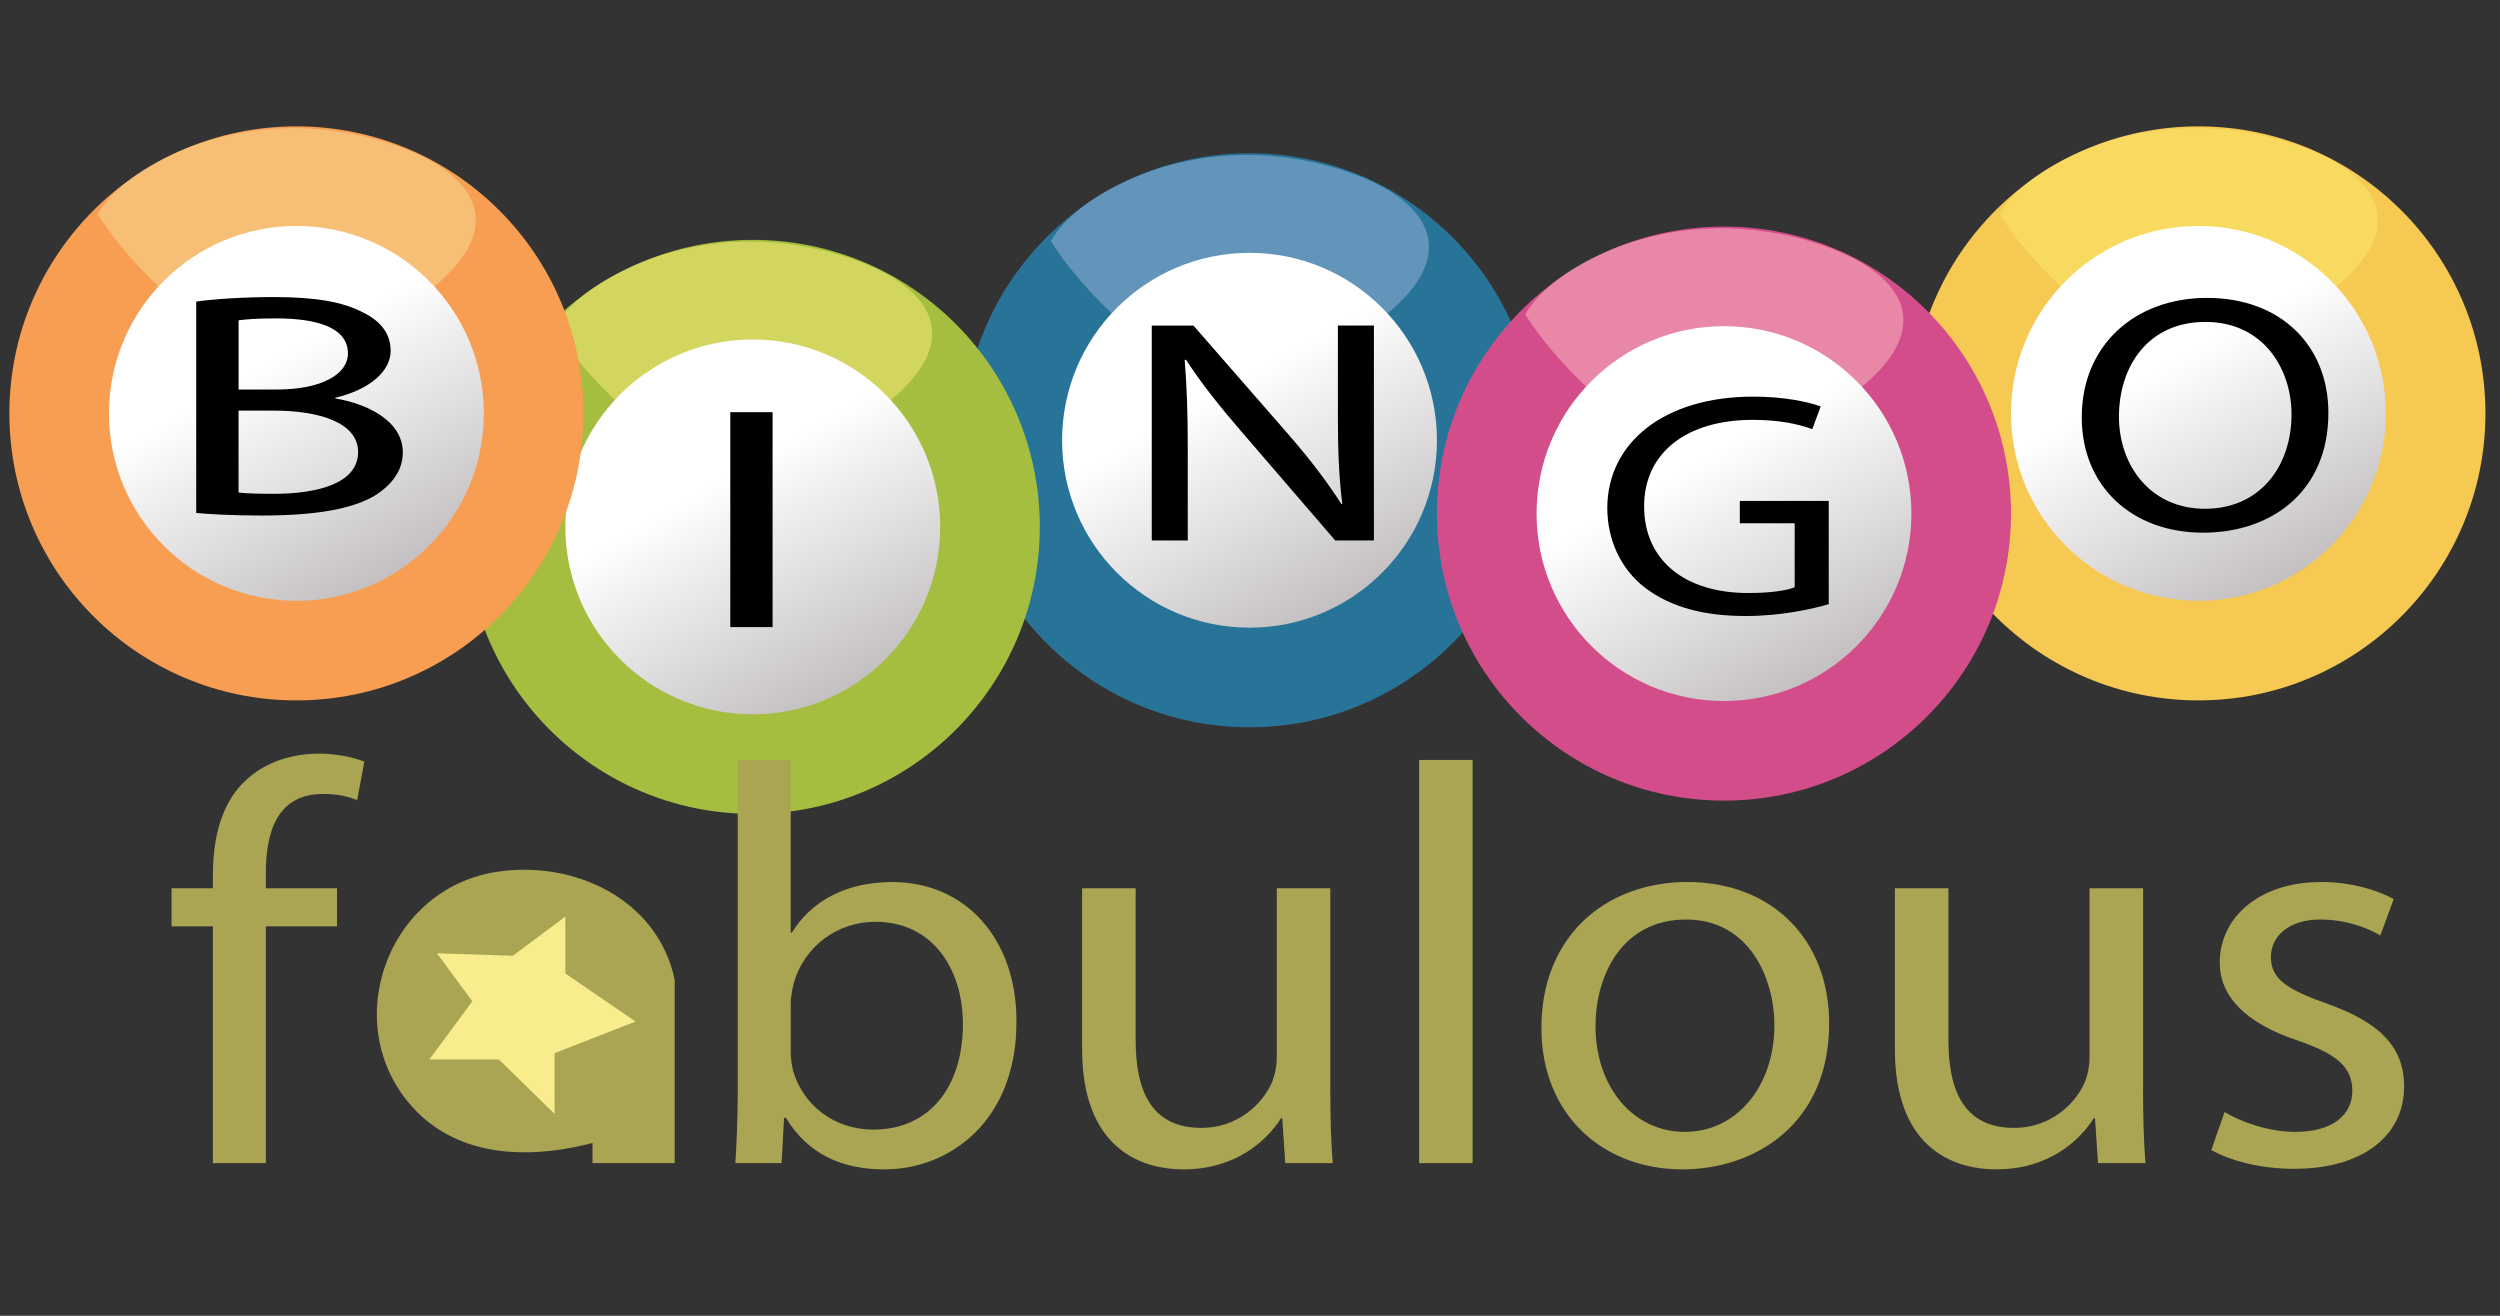
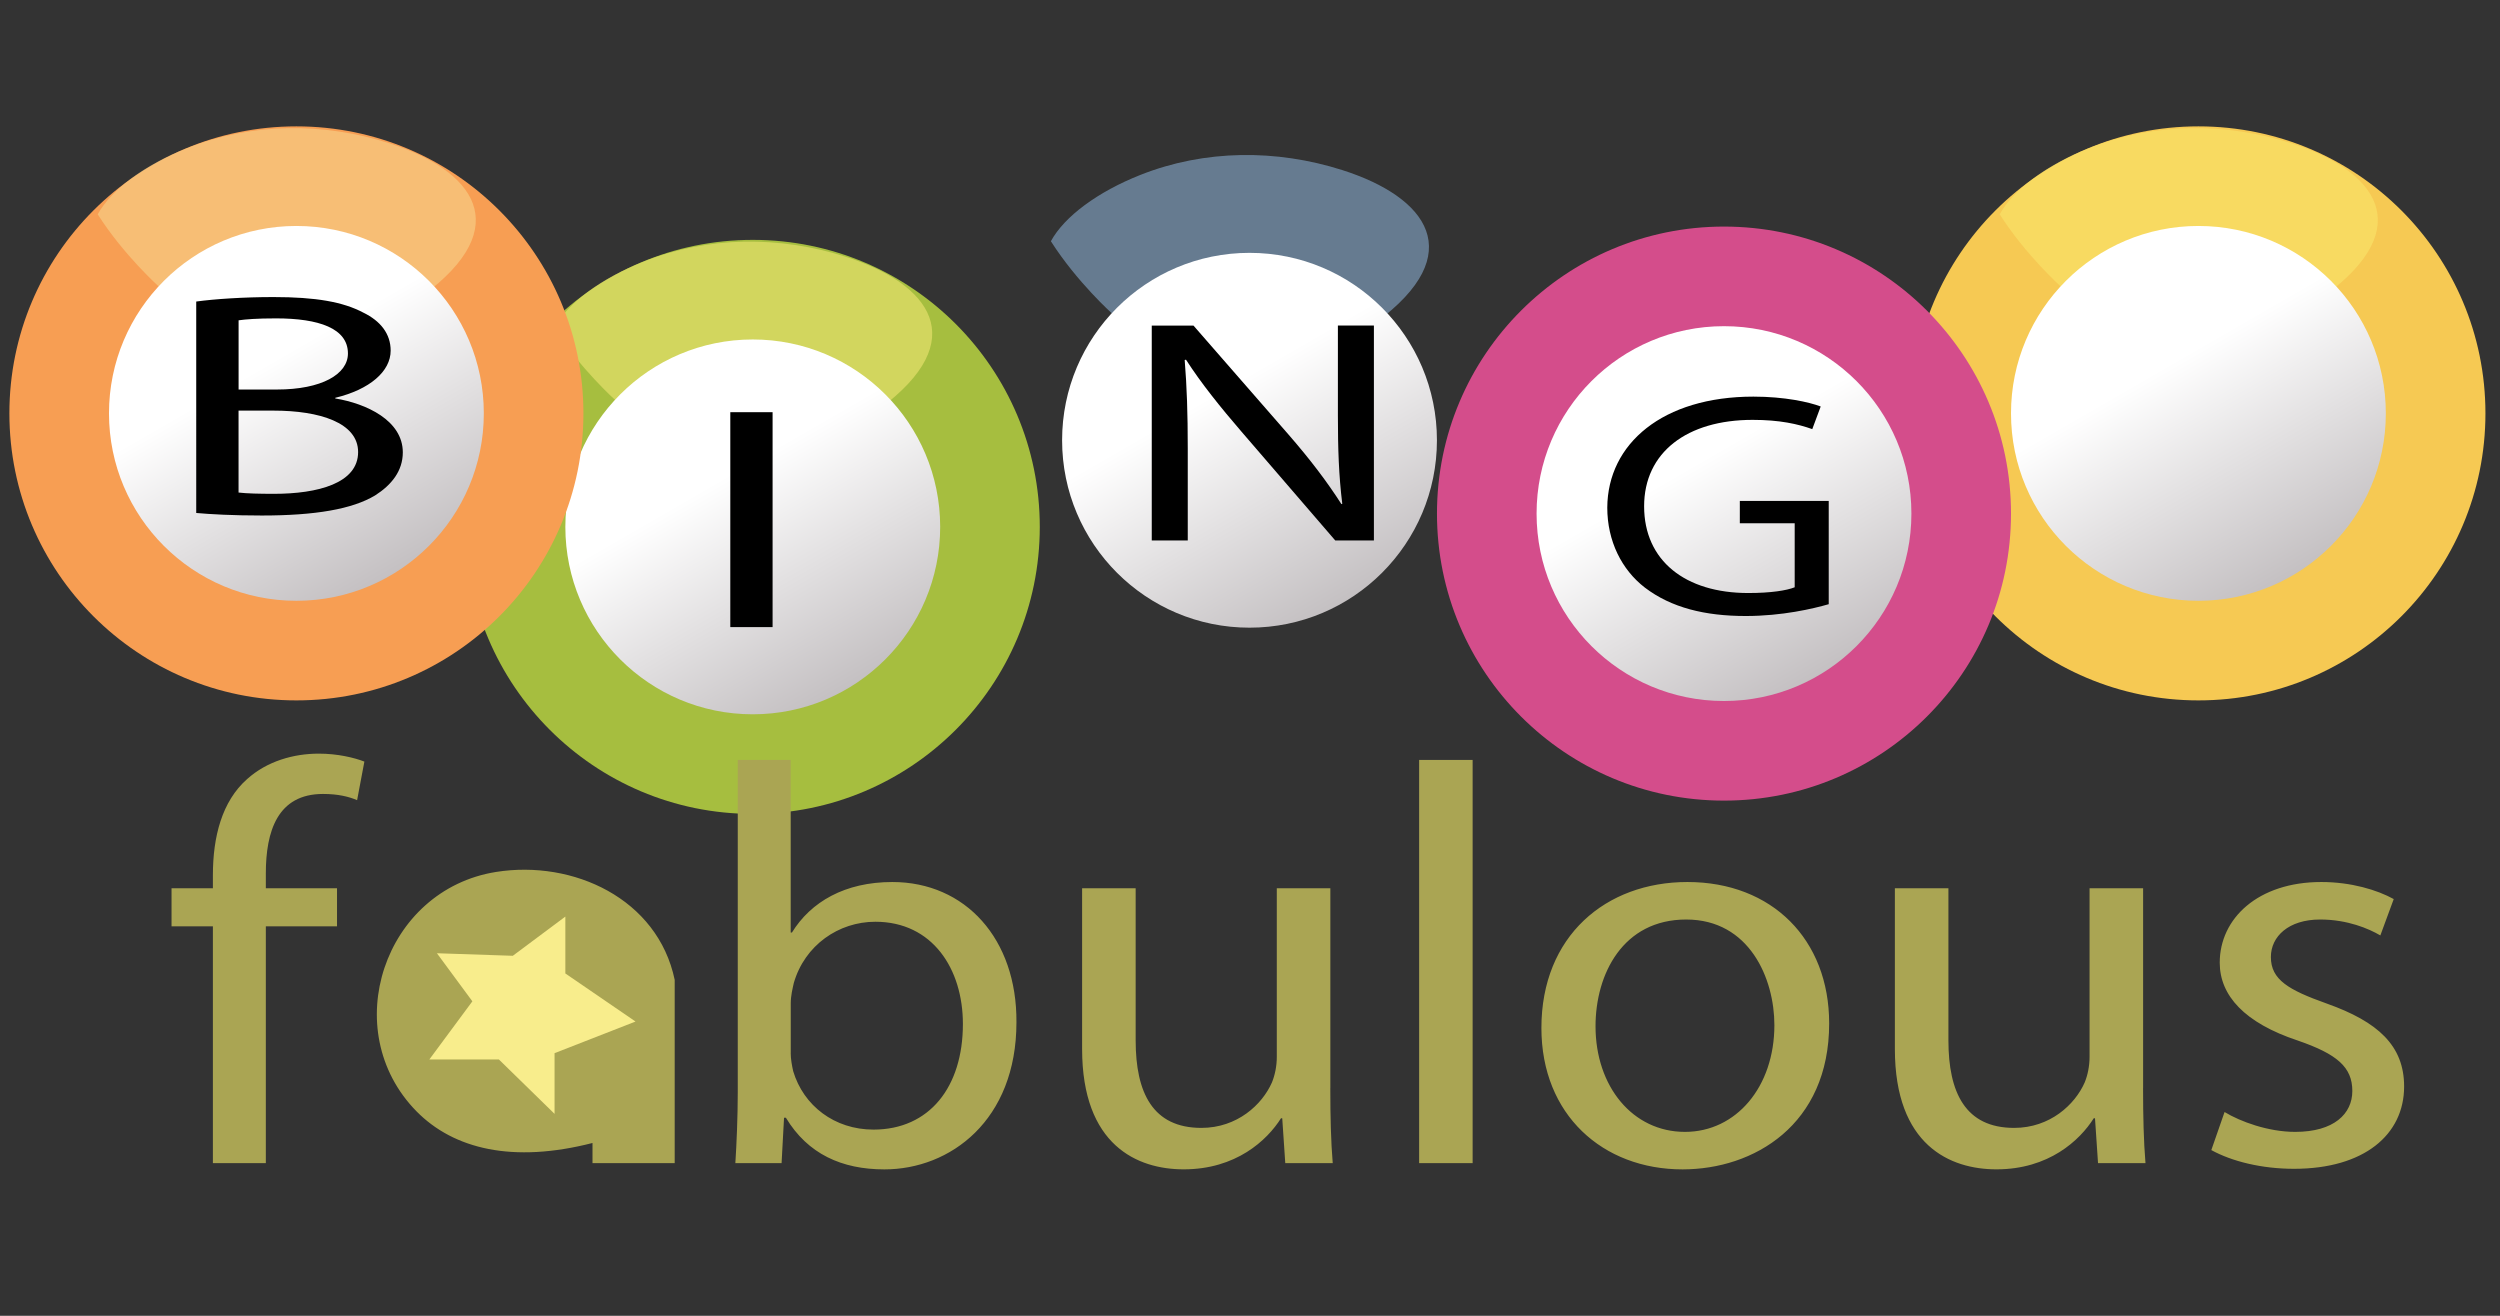
<svg xmlns="http://www.w3.org/2000/svg" id="Layer_2" viewBox="0 0 570 300">
  <rect x="0" y="0" width="570" height="300" fill="#333333" stroke="none" />
  <style>.st15{fill:#aaa553}</style>
  <switch>
    <g>
-       <circle r="65.44" cx="284.89" cy="100.38" fill="#287499" />
      <path d="M313.71 73.52c21.32-15.68 11.71-28.56-7.63-34.73-15.06-4.8-31.38-4.73-46.07 1.09-9.72 3.85-17.33 9.47-20.41 15.12 5.99 9.39 14.04 16.56 14.04 16.56 21.85-14.26 42.39-17.78 60.07 1.96z" opacity=".6" fill="#89accf" />
      <linearGradient x1="263.522" x2="306.262" y1="63.362" gradientUnits="userSpaceOnUse" y2="137.39" id="SVGID_1_">
        <stop offset=".347" stop-color="#fff" />
        <stop offset="1" stop-color="#c4c0c2" />
      </linearGradient>
      <circle r="42.73" cx="284.89" cy="100.38" fill="url(#SVGID_1_)" />
      <path d="M262.6 123.23v-49h9.51l21.62 24.79c5 5.74 8.91 10.91 12.11 15.92l.2-.07c-.8-6.54-1-12.5-1-20.14v-20.5h8.21v49h-8.81l-21.42-24.86c-4.7-5.45-9.21-11.05-12.61-16.36l-.3.07c.5 6.18.7 12.07.7 20.21v20.94h-8.21z" />
      <circle r="65.44" cx="501.24" cy="94.25" fill="#f6c953" />
      <path d="M530.05 67.39c21.32-15.68 11.71-28.56-7.63-34.73-15.06-4.8-31.38-4.73-46.07 1.09-9.72 3.85-17.33 9.47-20.41 15.12 5.99 9.39 14.04 16.56 14.04 16.56 21.86-14.26 42.4-17.78 60.07 1.96z" opacity=".68" fill="#fae269" />
      <linearGradient x1="479.871" x2="522.61" y1="57.232" gradientUnits="userSpaceOnUse" y2="131.259" id="SVGID_2_">
        <stop offset=".347" stop-color="#fff" />
        <stop offset="1" stop-color="#c4c0c2" />
      </linearGradient>
      <circle r="42.73" cx="501.24" cy="94.25" fill="url(#SVGID_2_)" />
-       <path d="M530.87 94.15c0 17.84-12.87 27.3-28.57 27.3-16.25 0-27.66-10.61-27.66-26.3 0-16.46 12.14-27.23 28.57-27.23 16.79.01 27.66 10.85 27.66 26.23zm-47.75.85c0 11.07 7.12 21 19.63 21 12.6 0 19.72-9.77 19.72-21.53 0-10.31-6.39-21.07-19.63-21.07-13.15-.01-19.72 10.22-19.72 21.6z" />
      <circle r="65.44" cx="393.07" cy="117.1" fill="#d44d8b" />
-       <path d="M421.88 90.23c21.32-15.68 11.71-28.56-7.63-34.73-15.06-4.8-31.38-4.73-46.07 1.09-9.72 3.85-17.33 9.47-20.41 15.12 5.99 9.39 14.04 16.56 14.04 16.56 21.86-14.25 42.39-17.77 60.07 1.96z" opacity=".57" fill="#f9b3ba" />
      <linearGradient x1="371.696" x2="414.436" y1="80.082" gradientUnits="userSpaceOnUse" y2="154.109" id="SVGID_3_">
        <stop offset=".347" stop-color="#fff" />
        <stop offset="1" stop-color="#c4c0c2" />
      </linearGradient>
      <circle r="42.73" cx="393.07" cy="117.1" fill="url(#SVGID_3_)" />
      <path d="M416.94 137.76c-3.56 1.02-10.59 2.69-18.9 2.69-9.31 0-16.98-1.89-23-6.47-5.29-4.07-8.58-10.62-8.58-18.25.09-14.61 12.69-25.3 33.32-25.3 7.12 0 12.69 1.24 15.34 2.25l-1.92 5.16c-3.29-1.16-7.39-2.11-13.6-2.11-14.97 0-24.74 7.42-24.74 19.7 0 12.43 9.4 19.78 23.74 19.78 5.2 0 8.76-.58 10.59-1.31v-14.6h-12.51v-5.09h20.27v23.55z" />
      <circle r="65.44" cx="171.63" cy="120.13" fill="#a6be3f" />
      <path d="M200.45 93.27c21.32-15.68 11.71-28.56-7.63-34.73-15.06-4.8-31.38-4.73-46.07 1.09-9.72 3.85-17.33 9.47-20.41 15.12 5.99 9.39 14.04 16.56 14.04 16.56 21.85-14.26 42.39-17.78 60.07 1.96z" opacity=".7" fill="#e6e06b" />
      <linearGradient x1="150.262" x2="193.002" y1="83.116" gradientUnits="userSpaceOnUse" y2="157.143" id="SVGID_4_">
        <stop offset=".347" stop-color="#fff" />
        <stop offset="1" stop-color="#c4c0c2" />
      </linearGradient>
      <circle r="42.73" cx="171.63" cy="120.13" fill="url(#SVGID_4_)" />
      <path d="M176.15 93.98v49h-9.64v-49h9.64z" />
      <circle r="65.44" cx="67.58" cy="94.25" fill="#f79e53" />
      <path d="M96.39 67.39c21.32-15.68 11.71-28.56-7.63-34.73-15.06-4.8-31.38-4.73-46.07 1.09-9.72 3.85-17.33 9.47-20.41 15.12 5.99 9.39 14.04 16.56 14.04 16.56 21.86-14.26 42.39-17.78 60.07 1.96z" opacity=".58" fill="#f6d58d" />
      <linearGradient x1="46.208" x2="88.948" y1="57.232" gradientUnits="userSpaceOnUse" y2="131.259" id="SVGID_5_">
        <stop offset=".347" stop-color="#fff" />
        <stop offset="1" stop-color="#c4c0c2" />
      </linearGradient>
      <circle r="42.73" cx="67.58" cy="94.25" fill="url(#SVGID_5_)" />
      <path d="M44.74 68.75c4.21-.58 10.86-1.02 17.62-1.02 9.64 0 15.85 1.09 20.5 3.56 3.88 1.89 6.21 4.8 6.21 8.65 0 4.73-4.77 8.87-12.63 10.76v.15c7.09 1.16 15.4 5.02 15.4 12.29 0 4.22-2.55 7.42-6.32 9.82-5.21 3.13-13.63 4.58-25.82 4.58-6.65 0-11.75-.29-14.96-.58V68.75zm9.65 20.06h8.76c10.2 0 16.18-3.49 16.18-8.22 0-5.74-6.65-8-16.4-8-4.43 0-6.98.22-8.53.44v15.78zm0 23.49c1.88.22 4.65.29 8.09.29 9.97 0 19.17-2.4 19.17-9.52 0-6.69-8.76-9.45-19.28-9.45h-7.98v18.68z" />
      <path class="st15" d="M167.66 265.19c.28-4.27.55-10.62.55-16.19v-75.74h12.07v39.36h.28c4.3-6.99 12.07-11.52 22.89-11.52 16.64 0 28.43 12.95 28.3 31.98 0 22.4-15.12 33.54-30.1 33.54-9.71 0-17.48-3.5-22.47-11.78h-.42l-.56 10.36h-10.54zm12.62-25.12c0 1.42.28 2.85.56 4.14 2.36 7.9 9.43 13.34 18.31 13.34 12.76 0 20.39-9.71 20.39-24.08 0-12.56-6.93-23.31-19.97-23.31-8.32 0-16.09 5.31-18.59 13.98-.28 1.3-.69 2.85-.69 4.66v11.27zm123.03 8.03c0 6.47.14 12.17.55 17.09h-10.82l-.69-10.23h-.28c-3.19 5.05-10.26 11.65-22.19 11.65-10.54 0-23.16-5.44-23.16-27.45v-36.64h12.21v34.7c0 11.91 3.88 19.94 14.98 19.94 8.18 0 13.87-5.31 16.09-10.36.69-1.68 1.11-3.76 1.11-5.83v-38.45h12.21v45.58zm20.25-74.84h12.2v91.93h-12.2v-91.93zm93.49 60.08c0 23.18-17.2 33.28-33.43 33.28-18.17 0-32.18-12.43-32.18-32.24 0-20.98 14.7-33.28 33.29-33.28 19.28 0 32.32 13.08 32.32 32.24zm-53.27.65c0 13.72 8.46 24.08 20.39 24.08 11.65 0 20.39-10.23 20.39-24.34 0-10.62-5.69-24.08-20.11-24.08s-20.67 12.43-20.67 24.34zm124.84 14.11c0 6.47.14 12.17.55 17.09h-10.82l-.69-10.23h-.28c-3.19 5.05-10.26 11.65-22.19 11.65-10.54 0-23.16-5.44-23.16-27.45v-36.64h12.21v34.7c0 11.91 3.88 19.94 14.98 19.94 8.18 0 13.87-5.31 16.09-10.36.69-1.68 1.11-3.76 1.11-5.83v-38.45h12.21v45.58zm18.58 5.44c3.61 2.2 9.99 4.53 16.09 4.53 8.88 0 13.04-4.14 13.04-9.32 0-5.44-3.47-8.42-12.48-11.52-12.07-4.01-17.75-10.23-17.75-17.74 0-10.1 8.74-18.39 23.16-18.39 6.8 0 12.76 1.81 16.51 3.89l-3.05 8.29c-2.64-1.55-7.49-3.63-13.73-3.63-7.21 0-11.23 3.88-11.23 8.55 0 5.18 4.02 7.51 12.76 10.62 11.65 4.14 17.62 9.58 17.62 18.9 0 11.01-9.15 18.77-25.1 18.77-7.35 0-14.15-1.68-18.86-4.27l3.02-8.68zM48.54 265.19V211.2h-9.43v-8.68h9.43v-2.98c0-8.8 2.08-16.83 7.77-21.88 4.58-4.14 10.68-5.83 16.37-5.83 4.3 0 8.05.91 10.4 1.81l-1.66 8.8c-1.8-.78-4.3-1.42-7.77-1.42-10.4 0-13.04 8.55-13.04 18.13v3.37h16.23v8.68H60.61v53.99H48.54zM135.09 260.6v4.6h18.74v-41.8c-3.87-18.5-23.14-27.39-40.71-24.6-25.56 4.06-36.29 36.1-18.17 54.57 8.52 8.66 22.02 11.88 40.14 7.23z" />
      <path d="M99.62 217.34l8.08 10.96-9.81 13.26h15.86l12.69 12.4v-13.84l18.46-7.21-16-10.96v-12.97l-11.98 8.94z" fill="#f8ed8c" />
    </g>
  </switch>
</svg>